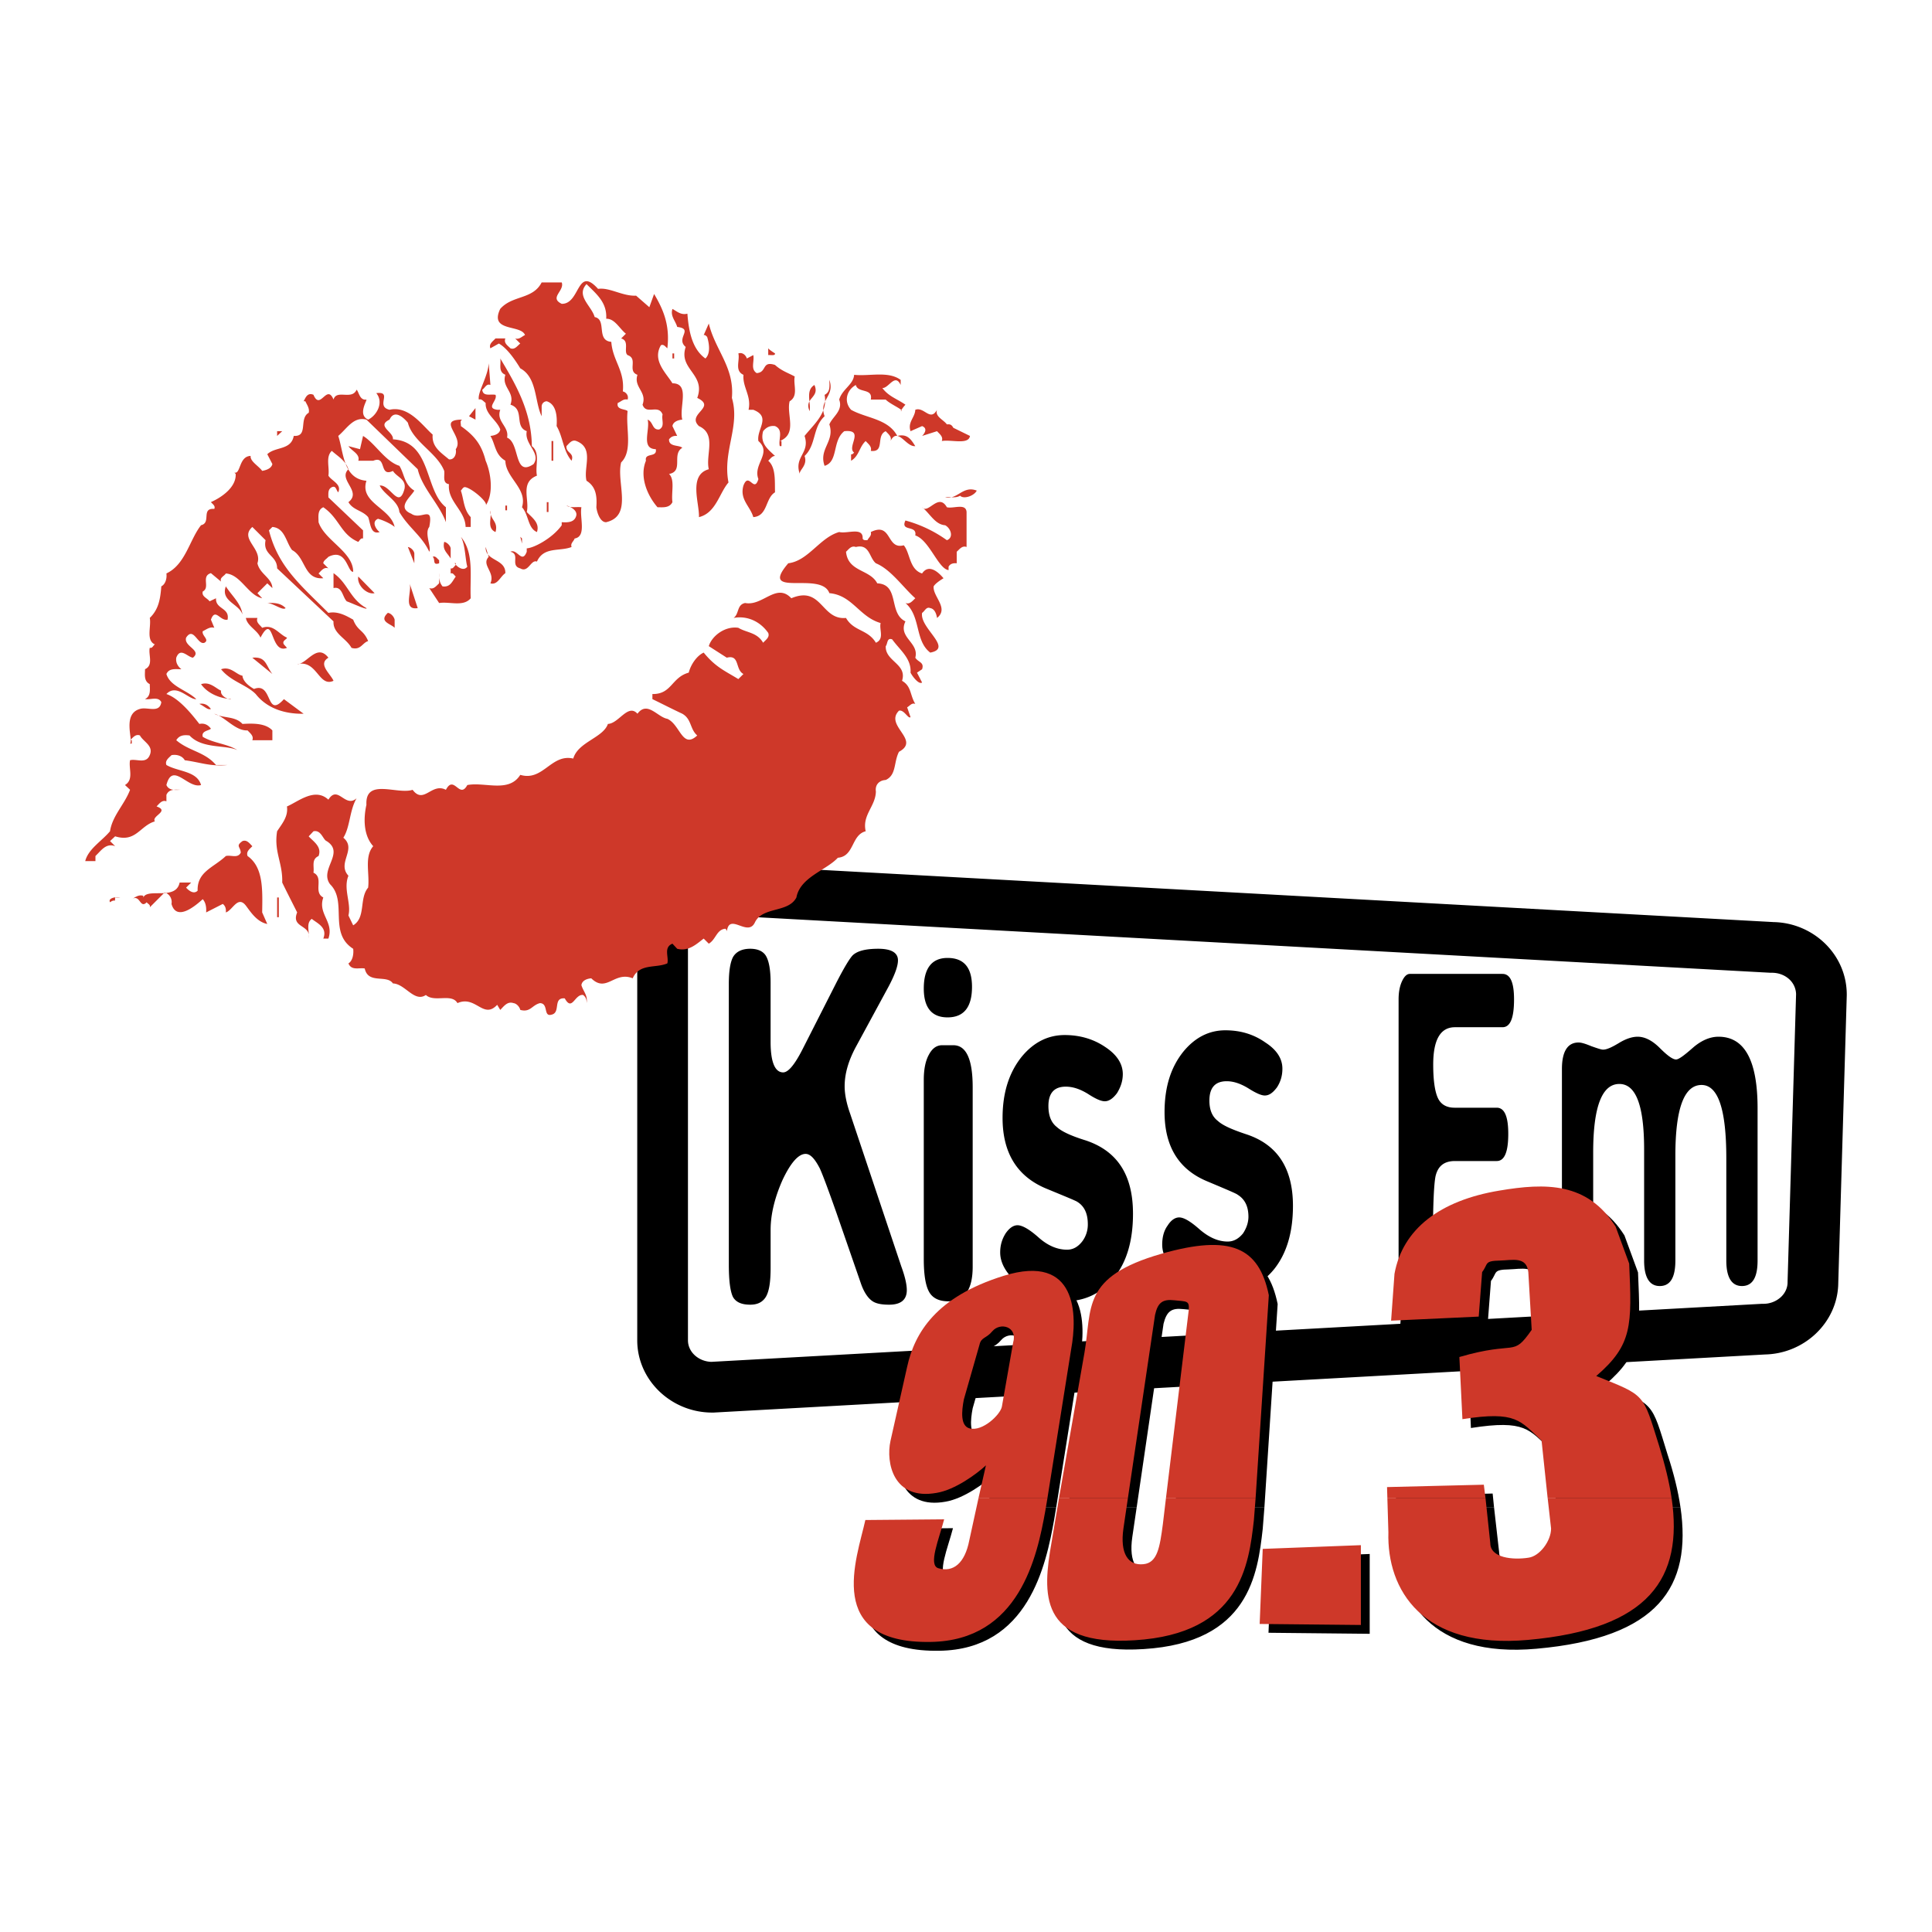
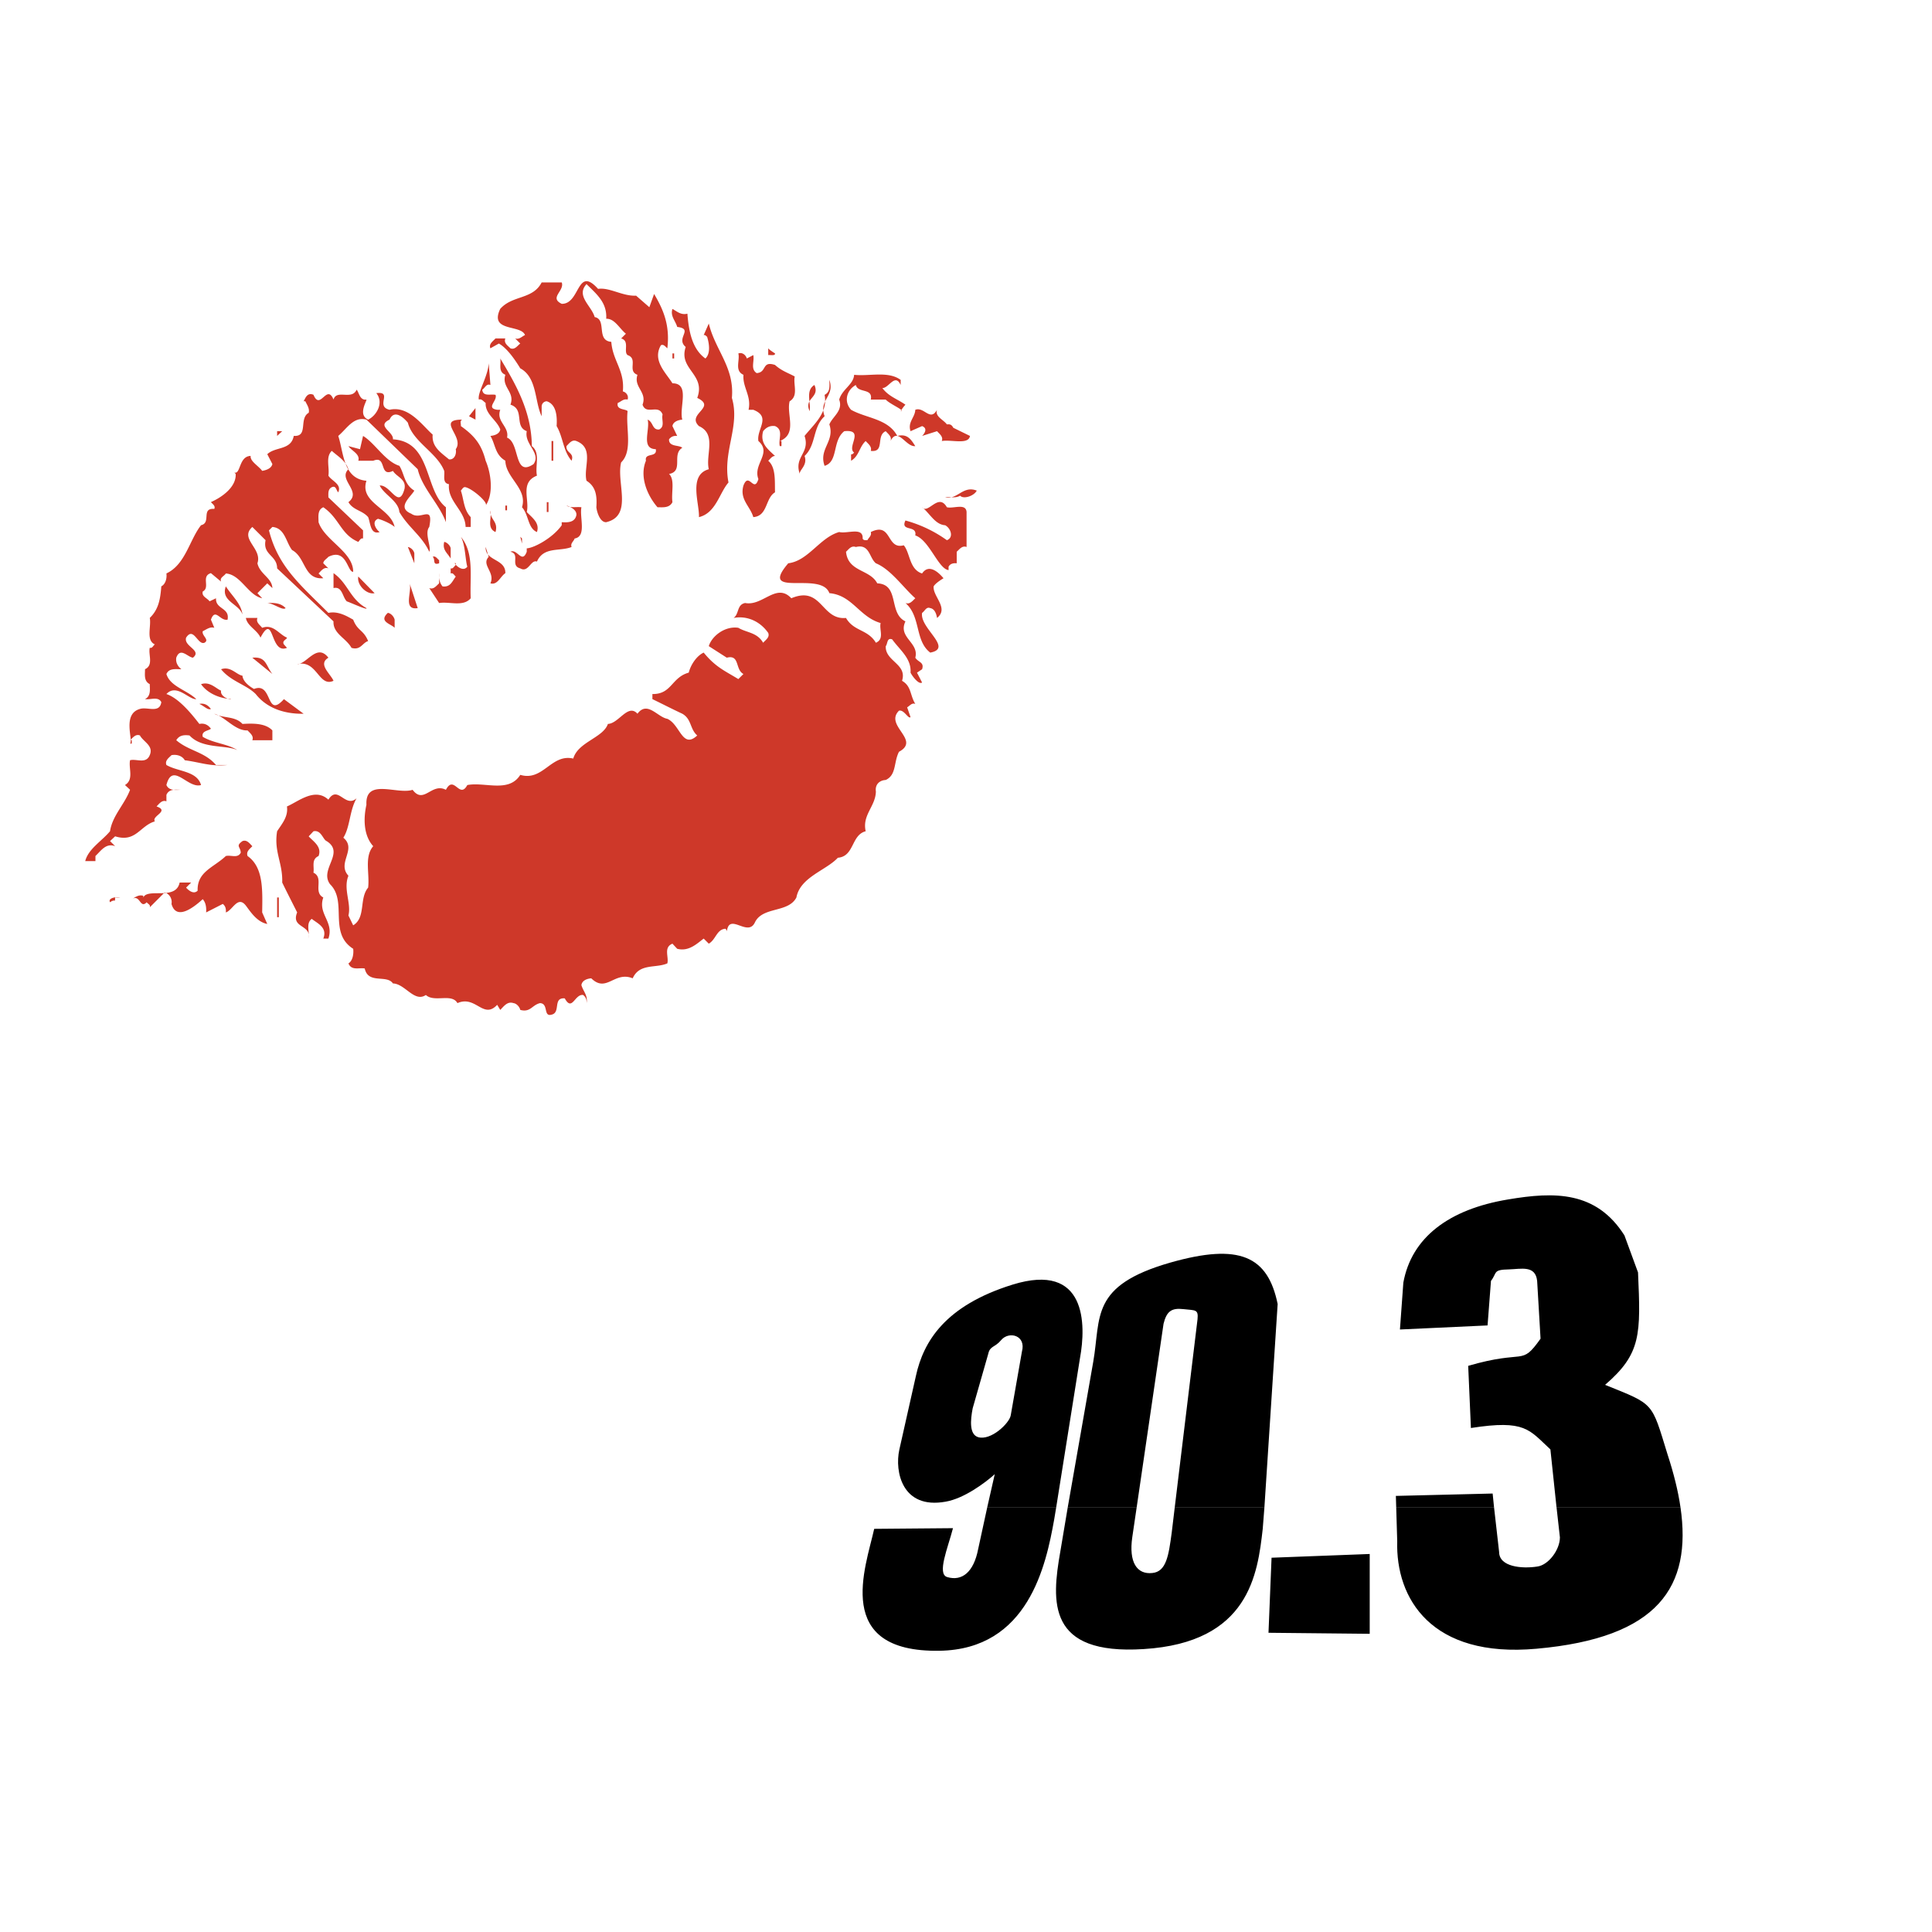
<svg xmlns="http://www.w3.org/2000/svg" width="2500" height="2500" viewBox="0 0 192.756 192.756">
  <path fill-rule="evenodd" clip-rule="evenodd" fill="#fff" d="M0 0h192.756v192.756H0V0z" />
-   <path d="M96.977 98.454c0 2.033-.813 3.05-2.439 3.05-1.559 0-2.372-.949-2.372-2.88 0-2.033.813-3.05 2.372-3.05 1.626 0 2.439.948 2.439 2.88zm-1.864 5.828c1.288 0 1.932 1.39 1.932 4.201v17.892c0 2.304-.813 3.456-2.44 3.456-.949 0-1.626-.339-1.965-1.05-.305-.61-.475-1.661-.475-3.151v-17.892c0-1.05.169-1.897.508-2.507.339-.645.78-.949 1.322-.949h1.118zM80.068 104.688l3.321-6.539c.813-1.593 1.39-2.542 1.694-2.847.475-.44 1.321-.644 2.542-.644 1.321 0 1.965.406 1.965 1.152 0 .61-.339 1.491-.949 2.643l-3.252 5.997c-.746 1.39-1.119 2.678-1.119 3.931 0 .746.17 1.66.542 2.711l5.117 15.282c.373 1.017.542 1.796.542 2.338 0 .982-.61 1.457-1.762 1.457-.746 0-1.321-.102-1.694-.372-.44-.306-.847-.915-1.152-1.83l-2.406-6.946c-.813-2.305-1.355-3.762-1.66-4.439-.508-.982-.949-1.457-1.423-1.457-.711 0-1.491.882-2.304 2.609-.779 1.762-1.186 3.423-1.186 4.981v3.761c0 1.39-.136 2.338-.475 2.914-.338.542-.847.779-1.559.779-.847 0-1.423-.237-1.728-.779-.271-.576-.407-1.626-.407-3.219V98.149c0-1.221.136-2.101.407-2.644.305-.542.881-.847 1.728-.847.678 0 1.22.203 1.525.644.338.508.508 1.423.508 2.745v5.896c0 2.033.44 3.05 1.254 3.05.509 0 1.153-.779 1.931-2.305zM175.354 110.585v15.18c0 1.695-.51 2.542-1.561 2.542-1.016 0-1.559-.847-1.559-2.542v-10.199c0-4.879-.812-7.318-2.473-7.318-1.729 0-2.609 2.338-2.609 7.048v10.47c0 1.695-.508 2.542-1.559 2.542-1.016 0-1.559-.847-1.559-2.542v-11.08c0-4.371-.812-6.539-2.473-6.539-1.729 0-2.609 2.27-2.609 6.845v10.774c0 1.695-.51 2.542-1.559 2.542-1.018 0-1.559-.949-1.559-2.847v-18.806c0-1.763.574-2.644 1.66-2.644.305 0 .711.136 1.287.373.576.203.982.339 1.152.339.373 0 .881-.237 1.559-.644.711-.441 1.355-.645 1.896-.645.713 0 1.457.373 2.203 1.119.746.745 1.287 1.151 1.627 1.151.271 0 .812-.406 1.66-1.151.848-.746 1.729-1.119 2.574-1.119 2.612.001 3.902 2.373 3.902 7.151zM149.904 97.167c.779 0 1.152.847 1.152 2.541 0 1.863-.373 2.778-1.152 2.778h-4.742c-1.457 0-2.17 1.254-2.17 3.728 0 1.593.17 2.711.475 3.354s.881.948 1.66.948h4.203c.779 0 1.15.882 1.15 2.609 0 1.796-.371 2.711-1.15 2.711h-4.168c-1.086 0-1.695.508-1.932 1.491-.17.779-.271 3.016-.271 6.709 0 2.202-.068 3.592-.238 4.168-.203.644-.678.982-1.457.982-.643 0-1.084-.203-1.355-.576-.236-.406-.371-1.151-.371-2.236V99.708c0-.678.102-1.254.305-1.729.236-.542.508-.812.812-.812h9.249zM106.33 108.416c-1.152 0-1.729.644-1.729 1.932 0 .948.271 1.66.848 2.101.473.44 1.422.881 2.846 1.321 3.186 1.051 4.744 3.456 4.744 7.319 0 2.677-.611 4.812-1.898 6.404-1.287 1.559-2.914 2.338-4.912 2.338-1.83 0-3.424-.609-4.711-1.796-1.152-1.017-1.729-2.032-1.729-3.083 0-.746.203-1.355.543-1.897.373-.542.779-.813 1.186-.813.475 0 1.186.406 2.102 1.22.914.813 1.863 1.22 2.846 1.22.576 0 1.084-.271 1.525-.847a2.805 2.805 0 0 0 .541-1.694c0-1.051-.338-1.796-1.051-2.236-.135-.102-1.219-.543-3.184-1.355-2.848-1.22-4.27-3.558-4.27-7.015 0-2.507.643-4.54 1.932-6.133 1.186-1.423 2.607-2.135 4.27-2.135 1.523 0 2.879.406 4.031 1.186 1.186.78 1.762 1.694 1.762 2.711 0 .678-.203 1.288-.576 1.897-.406.543-.812.813-1.219.813-.373 0-.916-.237-1.695-.745-.78-.476-1.491-.713-2.202-.713zM122.391 107.874c-1.152 0-1.729.644-1.729 1.932 0 .915.271 1.593.848 2.033.475.44 1.389.847 2.812 1.321 3.117 1.017 4.676 3.388 4.676 7.149 0 2.677-.643 4.777-1.896 6.337-1.254 1.524-2.848 2.304-4.846 2.304-1.797 0-3.322-.609-4.643-1.762-1.119-1.017-1.66-1.999-1.66-3.016 0-.746.17-1.39.541-1.898.34-.541.746-.812 1.152-.812.475 0 1.152.406 2.068 1.22.914.779 1.828 1.187 2.777 1.187.576 0 1.084-.271 1.525-.813.338-.509.541-1.085.541-1.661 0-1.05-.371-1.762-1.084-2.202-.102-.102-1.152-.542-3.084-1.355-2.811-1.186-4.201-3.49-4.201-6.878 0-2.475.609-4.474 1.898-6.066 1.152-1.389 2.541-2.101 4.168-2.101 1.523 0 2.846.407 3.998 1.22 1.152.746 1.693 1.627 1.693 2.609 0 .678-.168 1.287-.541 1.863-.408.543-.779.813-1.221.813-.338 0-.881-.237-1.627-.711-.777-.476-1.488-.713-2.165-.713z" fill-rule="evenodd" clip-rule="evenodd" />
-   <path d="M71.194 86.2l105.72 5.794v.002a7.577 7.577 0 0 1 5.104 2.076c1.383 1.317 2.234 3.14 2.234 5.159V99.302l-.848 28.7c-.02 1.983-.883 3.775-2.258 5.072a7.606 7.606 0 0 1-5.08 2.062v.002l-104.873 5.794h-.14a7.606 7.606 0 0 1-5.218-2.064c-1.39-1.312-2.256-3.13-2.257-5.14v-40.29c.001-2.025.863-3.848 2.248-5.161a7.596 7.596 0 0 1 5.227-2.077H71.194zm105.443 10.853L70.955 91.26a2.532 2.532 0 0 0-1.65.672c-.411.39-.667.922-.667 1.505v40.292c0 .564.252 1.083.656 1.465.424.399 1.01.654 1.662.679l104.836-5.792h.139a2.57 2.57 0 0 0 1.76-.681c.404-.382.656-.901.656-1.466v-.07l.848-28.676a2.082 2.082 0 0 0-.652-1.461c-.439-.417-1.061-.675-1.764-.675H176.637v.001z" />
  <path d="M56.044 28.177c.305.848-1.288 1.525 0 2.135 1.863.034 1.491-3.863 3.625-1.491 1.152-.169 2.44.746 3.795.678l1.321 1.152.474-1.321c.949 1.593 1.593 3.151 1.322 5.422-.203-.17-.373-.441-.644-.305-.881 1.525.508 2.745 1.152 3.795 1.796 0 .644 2.406.983 3.625-.407.034-.915.204-.983.644l.474.982c-.339-.034-.61.068-.813.339-.034.779 1.017.542 1.322.847-1.085.644.169 2.338-1.322 2.609.61.576.203 1.863.339 2.812-.305.61-.983.508-1.491.508-1.084-1.254-1.795-3.117-1.152-4.642-.17-.848 1.152-.271.982-1.152-1.524-.034-.542-1.965-.813-2.948.576.237.44 1.051 1.152.983.61-.305.203-.983.339-1.491-.406-1.084-1.626.102-1.999-.982.474-1.288-.915-1.728-.508-2.982-1.05-.373.102-1.593-.983-1.965-.44-.339.237-1.423-.644-1.66l.474-.475c-.644-.508-1.118-1.525-1.965-1.491.102-1.626-.982-2.474-1.965-3.457-1.084 1.186.508 2.168.813 3.287 1.254.237.102 2.338 1.66 2.473.136 1.897 1.356 2.847 1.152 4.947.305.068.61.407.474.813-.406-.102-.644.203-.982.339-.169.711.779.576.982.813-.203 1.694.542 3.965-.644 5.117-.508 1.999 1.22 5.32-1.491 5.964-.576.034-.915-.915-.982-1.491.068-1.05 0-2.033-.982-2.643-.339-1.322.813-3.253-1.017-3.965-.44-.169-.712.237-.983.508-.068.711.813.644.508 1.458-.847-.983-.847-2.372-1.491-3.457.068-.983-.034-2.169-.983-2.474a.521.521 0 0 0-.508.509v.982c-.711-1.457-.44-3.863-2.135-4.778-.474-.779-1.288-1.999-2.135-2.473l-.847.475c-.169-.441.237-.678.509-.983h.982c-.169.474.237.711.508.983.44.169.677-.237.982-.475l-.508-.508c.407.135.678-.204.983-.339-.407-1.084-3.592-.271-2.474-2.609 1.22-1.389 3.253-.915 4.134-2.643h2.003v.001z" fill-rule="evenodd" clip-rule="evenodd" fill="#ce3829" />
  <path d="M68.582 31.294c.136 1.83.508 3.558 1.796 4.473.542-.508.373-1.525.169-2.168-.102-.068-.169-.204-.338-.169l.508-1.152c.644 2.677 2.575 4.372 2.304 7.421.847 2.846-.949 5.32-.339 8.437-.915 1.051-1.253 3.05-2.948 3.457.067-1.355-1.084-4.202.982-4.778-.339-1.457.813-3.49-.982-4.303-1.288-1.22 1.83-1.864-.17-2.812.881-2.372-1.897-2.846-1.152-5.083-1.05-.881.847-1.795-.847-1.999-.169-.61-.711-1.085-.474-1.796.44.235.847.642 1.491.472zM77.324 35.259c.034.271-.474.136-.678.169v-.677c.102.135.407.338.678.508zM67.091 35.259h.169v.508h-.169v-.508zM74.511 35.767l.644-.339c.135.61-.305 1.389.339 1.796 1.05-.068.474-1.253 1.83-.813.678.61 1.288.779 1.966 1.152-.17.813.406 1.931-.509 2.473-.339 1.322.813 3.253-.982 3.965h.169v.508h-.169c-.169-.677.407-1.626-.475-1.999-.508-.068-.881.135-1.186.508-.339 1.22.474 1.796 1.186 2.474-.305 0-.474.305-.678.475.779.677.644 2.033.678 3.151-.982.576-.711 2.372-2.168 2.474-.305-1.084-1.389-1.762-.982-3.151.542-1.423 1.05.813 1.491-.644-.576-1.491 1.389-2.576 0-3.795-.203-1.186 1.321-2.406-.508-3.117h-.474c.305-1.39-.61-2.236-.508-3.49-.915-.407-.339-1.423-.509-2.135.405-.137.744.168.845.507zM53.062 44.509c.881.678.305 1.965.509 2.948-1.729.678-.712 2.406-1.017 3.626.542.576 1.321 1.084 1.017 1.999-.915-.373-.813-1.728-1.491-2.474.576-1.863-1.626-2.914-1.66-4.642-1.05-.61-.982-1.627-1.491-2.474.407-.034.915-.203.983-.644-.339-.949-1.525-1.525-1.457-2.643-.237-.17-.407-.44-.678-.339-.169-.678.915-2.304.983-3.626l.169 2.169c-.406-.169-.542.305-.813.474.068.711.813.407 1.322.508.237.576-1.017 1.322.169 1.491h.305c-.441 1.186.915 1.66.678 2.778 1.321.542.644 3.999 2.643 2.643.779-1.118-.949-1.965-.678-3.287-1.288-.475-.169-2.169-1.626-2.643.474-1.288-.915-1.728-.508-2.982-.745-.305-.407-1.05-.508-1.626 1.523 2.544 3.116 5.254 3.149 8.744zM89.861 37.902v.508c-.576-1.22-1.186.339-1.83.305.644.848 1.423 1.051 2.304 1.661a3.516 3.516 0 0 0-.474.644c.474-.068-1.05-.678-1.491-1.152h-1.491c.237-1.186-1.288-.61-1.491-1.457-.881.474-1.254 1.626-.475 2.474 1.491.847 3.694.881 4.608 2.609.983-.237 1.355.305 1.796 1.017-.949.102-1.728-1.965-2.474-.508.169-.44-.237-.711-.474-.982-1.017.44-.034 2.135-1.491 1.965.135-.441-.271-.711-.508-.983-.644.576-.644 1.491-1.457 1.966v-.645c.135.034.237-.102.305-.169-.779-.542 1.118-2.338-.983-2.135-1.22.949-.576 3.049-1.965 3.456-.61-1.694 1.051-2.439.475-4.134.339-.813 1.389-1.355.982-2.474.305-1.051 1.423-1.491 1.491-2.474 1.526.169 3.39-.407 4.643.508zM82.271 41.527c-1.22 1.118-.813 2.847-1.999 3.965.339.949-.576 1.423-.475 1.796-.61-1.729 1.051-2.067.475-3.795.982-1.22 2.338-2.304 1.999-4.1.61-.305.475-.949.475-1.491.576 1.66-1.085 1.965-.475 3.625zM80.78 41.019c.136-.847-.44-2.067.475-2.609.576 1.288-1.085 1.288-.475 2.609zM36.561 39.867c.034.169-.881 1.525.169 1.999.847-.406 1.592-1.694.813-2.643 1.694-.204-.136 1.321 1.321 1.66 1.932-.44 3.287 1.592 4.303 2.474-.102 1.22.78 1.762 1.626 2.473.542.068.779-.542.678-1.016.915-1.254-1.999-2.948.644-2.948-.271.102-.101.441-.135.644 1.389.982 2.067 1.864 2.474 3.457.542 1.253.813 3.287 0 4.473.305-.271-1.288-1.661-2-1.83-.237-.067-.339.203-.474.339.305.881.271 1.897.983 2.643v.983h-.509c-.034-1.661-1.83-2.542-1.66-4.27-.678-.102-.406-.848-.474-1.322-.712-1.83-3.151-2.914-3.626-4.812-.338-.406-1.321-1.423-1.83-.305-1.355.644.44 1.22.339 1.966 3.896.237 3.117 5.082 5.286 6.776V52.1c-.644-1.796-2.372-3.389-2.812-5.286l-5.117-4.947c-1.288-.339-1.931.881-2.812 1.626.542 1.626.474 4.27 2.812 4.473-.711 2.202 2.406 2.71 2.812 4.608-.373-.339-1.254-.712-1.661-.813-.711.305-.135 1.118.169 1.321-.949.305-.915-.948-1.152-1.491-.576-.678-1.491-.678-1.965-1.491 1.389-1.084-1.084-2.236 0-3.287-.305-.881-1.017-1.254-1.66-1.83-.644.61-.204 1.66-.339 2.473.339.542 1.355.848.983 1.661-.203-.169-.203-.711-.644-.508-.407.203-.339.644-.339 1.017l3.457 3.287v.813c-.237-.068-.339.203-.474.339-1.762-.746-1.864-2.338-3.49-3.457-.61.271-.475.949-.475 1.491.61 1.83 3.456 2.948 3.456 4.947-.576.068-.644-2.406-2.474-1.491-.169.203-.508.373-.508.644l.508.508c-.44-.169-.711.237-.982.508l.475.475c-1.965.169-1.729-2.067-3.117-2.812-.61-.779-.712-2.202-1.966-2.304l-.339.339c.915 3.625 3.083 5.387 5.93 8.234.983-.204 1.864.338 2.474.677.44 1.152 1.017.983 1.491 2.135-.576.17-.746.949-1.66.678-.542-.982-1.864-1.423-1.796-2.643l-5.625-5.286c0-1.322-1.457-1.322-1.152-2.812l-1.321-1.321c-1.321 1.186 1.017 2.134.508 3.625.237 1.084 1.457 1.457 1.491 2.473l-.508-.474-.982.983.474.508c-1.423-.305-2.135-2.372-3.625-2.474-.169.271-.644.407-.475.813l-1.016-.847c-1.017.305-.034 1.423-.813 1.83-.136.508.44.644.678.982l.644-.305c-.067 1.118 1.39.915 1.152 2.134-.745.17-1.22-1.22-1.66 0l.338.813c-.44-.136-.779.169-1.152.339-.136.44.711.847.169 1.152-.678.271-1.084-1.661-1.83-.509-.271.881 1.626 1.254.678 2-.542-.068-1.254-1.084-1.661 0-.068.474.135.847.508 1.152-.542 0-1.22-.135-1.491.475.373 1.253 2.033 1.593 2.982 2.507-.746.068-1.965-1.592-2.982-.508 1.322.44 2.677 2.203 3.287 2.982.508-.102.881.101 1.152.474-.17.204-.983.204-.813.813 1.084.644 2.406.678 3.456 1.321-1.22-.542-3.524-.102-4.777-1.457-.542-.068-1.017-.034-1.322.474 1.254 1.084 2.846 1.152 3.964 2.474h1.152c-1.728.169-2.711-.271-4.27-.475-.237-.44-.813-.609-1.321-.508-.271.271-.678.542-.508.982 1.152.678 3.049.576 3.456 1.999-1.322.407-2.846-2.372-3.456 0 .271.61.949.475 1.491.475-.542 0-1.22-.136-1.491.508v.644c-.44-.169-.712.237-.983.508 1.355.475-.542.949-.169 1.491-1.491.44-1.897 2.135-3.964 1.491l-.508.474.508.508c-.915-.339-1.39.44-1.965.982v.508H8.504c.305-1.22 1.66-1.999 2.474-2.982.237-1.559 1.457-2.677 1.999-4.134l-.508-.475c.915-.542.339-1.66.508-2.474.644-.169 1.593.407 1.965-.508.407-.949-.644-1.322-.982-1.965-.44-.169-.712.237-.983.474h.169v.339h-.169c.339-.339-.813-2.948.983-3.456.745-.237 1.965.474 2.135-.678-.305-.61-1.118-.203-1.626-.305.61-.305.474-.982.474-1.491-.609-.305-.474-.949-.474-1.491.881-.406.305-1.457.474-2.135.271.068.339-.237.508-.338-.915-.407-.339-1.796-.508-2.643.881-.848 1.051-1.864 1.152-3.151.406-.204.576-.779.508-1.288 1.897-.881 2.304-3.354 3.456-4.812 1.05-.237-.034-1.728 1.321-1.626.136-.305-.169-.475-.338-.678 1.152-.509 2.541-1.525 2.473-2.812l-.135-.136c.644.203.44-1.626 1.626-1.66-.068.542.779.982 1.152 1.491.407-.068.915-.237 1.017-.678l-.508-.983c.813-.779 2.372-.373 2.643-1.83 1.491.102.475-1.728 1.491-2.304.102-.44-.17-.779-.339-1.152h-.169c.169-.271.338-.915.982-.644.678 1.626 1.321-1.152 2 .475.305-1.051 1.83.102 2.304-.983.236.243.304 1.09.982.988zM46.793 41.527l.645-.813v1.152l-.645-.339z" fill-rule="evenodd" clip-rule="evenodd" fill="#ce3829" />
  <path d="M93.487 40.884c-.237.678.644.982.983 1.457.338-.034.474.034.644.339l1.661.813c-.136.915-1.864.339-2.812.508.169-.44-.237-.711-.475-.982l-1.491.474c-.101.102.78-.677 0-.982l-1.152.508c-.305-.915.441-1.355.475-2.135.88-.339 1.489 1.22 2.167 0zM54.384 41.866l.169 1.627-.169-1.627zM27.649 43.493v-.474h.508l-.508.474zM39.847 46.475c.509.813.475 1.864 1.491 2.474-.373.644-1.796 1.694-.305 2.304.983.711 2.237-.983 1.796 1.322-.508.609.237 2.033 0 2.474-.711-1.559-2.101-2.44-2.982-3.965-.102-1.118-1.491-1.694-1.965-2.643 1.084-.102 1.898 2.44 2.474.339.203-.982-.78-1.186-1.152-1.796-1.423.678-.576-1.593-1.965-1.016h-1.491c.203-.678-.678-.983-.983-1.458l1.152.305.305-1.322c1.186.712 2.202 2.541 3.625 2.982zM55.028 44.001h.169v1.966h-.169v-1.966zM97.451 48.948c-.271.542-1.321.881-1.66.508-.44.271-1.016.102-1.491.169 1.22.272 1.762-1.219 3.151-.677zM54.553 50.101h.17v.982h-.17v-.982zM96.435 51.083v3.49c-.44-.169-.712.237-.983.475V56.2c-.339-.034-.644.034-.813.339v.339c-1.017-.102-1.932-3.016-3.321-3.457.203-1.084-1.525-.339-.983-1.491a12.884 12.884 0 0 1 4.134 1.965c.678-.237.44-1.152-.169-1.491-1.017-.067-1.525-1.186-2.305-1.796.61.746 1.627-1.491 2.474 0 .644.17 1.898-.44 1.966.475zM50.419 50.439h.17v.475h-.17v-.475zM58.009 50.608c-.203 1.017.542 2.915-.678 3.118-.101.305-.44.474-.305.847-1.186.475-2.778-.068-3.456 1.457-.61-.237-.847 1.152-1.661.678-1.05-.271.034-1.423-.982-1.66.677-.339 1.152 1.253 1.626 0v-.339c.712-.034 2.575-1.016 3.49-2.304V52.1c.609.034 1.287.034 1.457-.678.102-.576-.712-.915-.983-.982.408.27.984.101 1.492.168zM49.437 53.082c-.915-.406-.339-1.457-.509-2.135-.067.915.814 1.051.509 2.135zM86.066 53.726c.068.203.305.169.475.169.136-.271.44-.44.339-.813 2.135-1.05 1.524 1.796 3.287 1.322.644.745.542 2.406 1.83 2.812.678-1.016 1.661-.101 2.135.475.441-.237-.745.373-.982.813-.102 1.017 1.559 2.168.339 3.151-.067-.407-.237-.915-.678-.983-.406-.169-.542.305-.813.475-.271 1.525 3.152 3.524.813 3.964-1.559-1.186-.915-3.592-2.474-4.947.44.169.712-.237.983-.474-1.22-1.084-2.44-2.88-3.931-3.49-.678-.542-.61-1.965-1.999-1.626-.475-.169-.712.237-.983.475.203 2.033 2.372 1.728 3.117 3.151 2.271.102 1.085 2.982 2.812 3.795-.779 1.626 1.39 2.101.983 3.625.305.474.915.44.677 1.152l-.508.339.508.983c-.305.237-.948-.576-1.152-.983.102-1.423-1.084-2.271-1.83-3.32-.542-.204-.44.44-.644.677-.068 1.525 2.168 1.762 1.626 3.457.949.542.779 1.423 1.322 2.304-.373-.135-.542.203-.813.338l.338.983c-.237.204-.644-.779-1.152-.644-1.491 1.491 2.203 2.914 0 4.1-.542 1.05-.237 2.304-1.321 2.812-.644.034-1.084.475-.983 1.152-.034 1.491-1.389 2.338-1.017 3.964-1.457.373-1.118 2.508-2.779 2.644-1.152 1.253-3.761 1.931-4.134 3.964-.813 1.558-3.354.881-4.134 2.473-.711 1.559-2.609-1.084-2.812.983.034-.169-.068-.271-.136-.339-.881.068-.948 1.084-1.66 1.491l-.508-.508c-.678.508-1.491 1.321-2.644 1.017l-.474-.509c-.915.373-.339 1.322-.508 1.966-1.152.508-2.778-.034-3.457 1.49-1.83-.745-2.609 1.491-4.134 0-.407.034-.915.204-.983.678.17.61.678 1.051.509 1.796.034-.339-.068-.609-.339-.812-.848-.103-1.084 1.694-1.83.339-1.22-.102-.373 1.423-1.321 1.626-.847.237-.271-1.118-1.152-1.152-.813.204-.949.949-1.965.678-.068-.305-.373-.644-.678-.678-.61-.203-.949.306-1.321.678l-.305-.508c-1.39 1.491-2.135-.982-3.965-.17-.576-1.017-2.304-.034-3.151-.812-1.152.778-2.067-1.118-3.287-1.152-.61-.915-2.474.102-2.812-1.491-.576-.102-1.321.237-1.626-.508.407-.237.542-.915.474-1.457-2.507-1.593-.542-4.71-2.304-6.438-1.118-1.491 1.524-3.117-.339-4.303-.373-.136-.542-1.152-1.321-.983l-.474.506c.406.474 1.355 1.016.982 1.965-.745.339-.407 1.051-.508 1.66 1.084.509-.068 1.932.983 2.474-.576 1.66 1.084 2.406.508 4.1h-.508c.44-1.118-.61-1.525-1.152-1.966-.61.44-.203 1.322-.305 1.966.271-1.423-1.796-1.017-1.152-2.609-.508-1.017-1.017-1.999-1.491-2.982.068-1.965-.847-3.05-.508-5.117.508-.779 1.118-1.457.982-2.474 1.118-.474 2.779-1.931 4.134-.677.949-1.525 1.661.881 2.812-.136-.711 1.22-.644 2.881-1.321 3.931 1.389 1.152-.678 2.507.508 3.795-.542 1.322.305 2.745 0 3.964l.474.983c1.288-.779.576-2.677 1.491-3.761.169-1.389-.406-3.083.508-4.134-.982-1.084-.982-2.779-.678-4.134-.136-2.711 3.083-.983 4.608-1.491 1.118 1.491 1.897-.746 3.321 0 .813-1.559 1.355.983 2.135-.475 1.762-.339 4.134.813 5.286-1.017 2.271.678 3.083-2.135 5.286-1.626.475-1.661 2.982-2.067 3.457-3.456 1.084-.034 1.999-2.067 2.948-1.017.982-1.321 1.999.339 2.982.508 1.287.576 1.491 3.05 2.981 1.661-.745-.644-.542-1.626-1.49-2.169-1.017-.474-2-.982-2.982-1.457v-.508c1.932.034 1.897-1.66 3.626-2.135.203-.813.813-1.694 1.491-1.999 1.186 1.457 2.134 1.83 3.456 2.643l.509-.508c-.847-.44-.339-1.965-1.661-1.626l-1.796-1.152c.305-1.016 1.626-2.033 2.948-1.83.847.508 1.864.44 2.474 1.491.271-.305.677-.542.508-.983-.881-1.253-2.236-1.728-3.456-1.491.576-.407.305-1.322 1.152-1.491 1.762.339 3.118-2.067 4.608-.474 3.05-1.288 2.982 2.203 5.456 1.965.779 1.355 2.168 1.118 2.982 2.474.881-.373.305-1.322.474-1.966-2.135-.61-2.812-2.778-5.116-2.981-.813-2.271-7.15.576-4.1-2.982 1.999-.237 3.151-2.576 5.083-3.118.778.205 2.405-.541 2.337.645zM46.963 59.69c-.746.881-2.101.305-3.151.474l-.983-1.491c.441.17.711-.237.983-.474v-1.016c-.034.508.034.948.339 1.321.779.102.949-.475 1.321-.983-.169-.135-.271-.406-.508-.305v-.508c.237.067.339-.203.508-.339V56.2c-.407-.237.61 1.05 1.152.339-.204-.678-.204-2.237-.644-2.982 1.355 1.626.882 3.964.983 6.133z" fill-rule="evenodd" clip-rule="evenodd" fill="#ce3829" />
  <path fill-rule="evenodd" clip-rule="evenodd" fill="#ce3829" d="M52.08 54.234l-.17-.677.17.169v.508zM44.964 54.708v1.017c-.339-.577-.847-.848-.644-1.661.271.035.61.374.644.644zM41.338 55.217v.983l-.644-1.626c.271.033.61.338.644.643zM50.419 57.183c-.508.338-.779 1.22-1.491 1.016.509-1.118-.948-1.83-.169-2.643l-.305-.982c-.068 1.422 1.999 1.152 1.965 2.609zM43.812 55.895v.305c-.712.237-.339-.407-.644-.644.271-.136.44.17.644.339zM36.561 60.672c.136.237-1.322-.44-1.965-.678-.44-.44-.44-1.525-1.321-1.322v-1.49c1.456 1.017 1.625 2.576 3.286 3.49zM37.374 59.182c-.813.169-1.796-.847-1.626-1.661l1.626 1.661zM41.677 60.672c-1.525.237-.542-1.66-.813-2.474l.813 2.474zM24.193 61.316c-.339-1.084-2.203-1.322-1.661-2.812.576.914 1.525 1.694 1.661 2.812zM28.496 60.672c-.305.271-1.186-.474-1.83-.508.712-.034 1.355 0 1.83.508zM39.373 61.824v.813c-.373-.406-1.626-.61-.678-1.491.305.035.61.374.678.678zM25.684 61.655c-.169.44.237.678.474.982 1.118-.406 1.661.644 2.474.982 0 .17-.542.305-.305.678l.305.338c-1.728.712-1.253-3.659-2.643-1.017-.305-.745-1.322-1.152-1.458-1.965h1.153v.002zM32.765 65.62c-1.084.644.204 1.592.509 2.304-1.491.678-1.627-2.135-3.626-1.66.982 0 1.965-2.135 3.117-.644zM27.174 67.246l-1.999-1.626c1.389-.136 1.322.745 1.999 1.626zM24.193 67.416c.034.576.711 1.084 1.152 1.321 1.897-.746 1.152 3.05 2.982 1.017l1.965 1.457c-1.898.034-3.66-.542-4.778-1.965-.949-.949-2.474-1.254-3.457-2.474.949-.339 1.526.542 2.136.644zM22.058 68.906c-.135.61.983.983.983.847-1.321-.102-2.406-.677-2.982-1.491.88-.304 1.49.441 1.999.644zM21.042 70.736c-.305.135-.644-.271-1.152-.508.507-.102.88.135 1.152.508zM24.193 72.228c1.118-.068 2.304-.068 2.981.644v.982h-1.999c.169-.44-.237-.711-.475-.982-1.22.067-2.236-1.355-3.321-1.661.882.474 2.068.203 2.814 1.017zM25.175 84.426c-.237.271-.644.508-.475.982 1.593 1.118 1.491 3.389 1.457 5.625l.508 1.152c-1.05-.204-1.694-1.254-2.135-1.83-.813-1.05-1.321.475-1.999.678.034-.339-.034-.644-.305-.847l-1.66.847c.034-.508-.034-.982-.339-1.321-.711.644-2.609 2.27-3.117.474a1.009 1.009 0 0 0-.678-1.152l-1.491 1.491c.102-.271-.203-.339-.305-.508-.678.711-.644-.847-1.491-.305.373-.204.678-.475 1.152-.339v.169c.44-.983 3.253.338 3.626-1.491h1.152l-.508.508c.305.339.779.678 1.152.305-.068-1.897 1.592-2.304 2.812-3.457.508-.135 1.186.271 1.491-.339-.034-.61-.542-.644.17-1.152.441-.168.712.238.983.51zM11.486 89.542c-.034.61.067.068-.508.474-.237-.406.576-.576 1.016-.474h-.508zM27.649 89.542h.169v1.966h-.169v-1.966z" />
  <path d="M98.502 150.365l-.914 4.202c-.441 2.27-1.593 3.219-3.084 2.778-1.05-.305.068-2.914.576-4.879l-7.861.067c-.847 3.829-4.168 12.334 6.506 12.164 8.877-.135 10.639-8.539 11.454-13.113l.203-1.22h-6.88v.001zm8.031 0l-.746 4.439c-.881 5.015-1.322 10.335 8.303 9.725 10.57-.644 11.385-7.522 11.893-11.995l.17-2.169h-8.945l-.305 2.542c-.307 2.304-.543 3.896-1.932 4.032-1.525.169-2.373-1.051-2-3.592l.439-2.982h-6.877zm32.766 0l.102 3.389c-.17 5.727 3.389 11.69 13.893 10.741 12.199-1.084 15.52-6.201 14.367-14.13h-12.367l.338 3.016c0 1.254-1.152 2.778-2.27 2.915-1.525.236-3.795.033-3.795-1.458l-.508-4.473h-9.76zm-2.643 12.64v-7.963l-9.793.372-.305 7.488 10.098.103z" fill-rule="evenodd" clip-rule="evenodd" />
  <path d="M105.381 150.365l2.371-14.875c.611-3.321.678-9.624-6.742-7.319-6.744 2.101-8.878 5.692-9.624 9.081l-1.661 7.387c-.474 2.169.271 5.964 4.608 5.185 1.83-.305 3.932-1.863 4.914-2.744l-.746 3.286h6.88v-.001zm8.029 0l2.678-18.298c.305-1.22.779-1.592 1.965-1.457 1.221.136 1.525 0 1.424 1.017l-2.27 18.738h8.945l1.32-20.263c-.982-4.777-3.795-6.1-10.707-4.134-8.031 2.304-6.912 5.421-7.691 9.894l-2.541 14.503h6.877zm35.649 0l-.137-1.355-9.656.237.033 1.118h9.76zm18.601 0c-.236-1.626-.678-3.388-1.287-5.252-1.627-5.286-1.287-4.947-6.234-6.946 3.625-3.117 3.559-5.049 3.287-11.216l-1.355-3.693c-2.812-4.439-6.98-4.371-11.59-3.592-5.963.982-9.656 3.829-10.469 8.302l-.34 4.676 8.742-.406.34-4.439c.643-.847.168-1.118 1.795-1.151 1.221-.034 2.643-.44 2.812 1.151l.34 5.761c-2 2.812-1.424 1.017-7.219 2.711l.271 6.201c5.455-.848 5.795.169 7.93 2.135l.609 5.76h12.368v-.002zm-67.769-16.671c.779-.915 2.508-.475 2.068 1.152l-1.119 6.37c-.135.779-1.965 2.541-3.252 2.169-.882-.271-.78-1.661-.543-2.881l1.559-5.455c.169-.778.677-.61 1.287-1.355z" fill-rule="evenodd" clip-rule="evenodd" />
-   <path d="M97.621 149.484l-.916 4.202c-.44 2.27-1.592 3.219-3.083 2.778-1.05-.306.067-2.914.576-4.88l-7.861.068c-.847 3.829-4.168 12.334 6.506 12.164 8.877-.135 10.639-8.539 11.454-13.113l.203-1.22h-6.879v.001zm8.031 0l-.746 4.439c-.881 5.015-1.322 10.335 8.301 9.725 10.572-.644 11.387-7.522 11.895-11.995l.17-2.169h-8.945l-.307 2.575c-.305 2.305-.541 3.863-1.93 3.999-1.525.169-2.373-1.051-2-3.592l.439-2.982h-6.877zm32.766 0l.102 3.389c-.17 5.727 3.389 11.69 13.928 10.741 12.164-1.084 15.484-6.201 14.332-14.13h-12.367l.338 3.016c0 1.254-1.152 2.778-2.27 2.914-1.525.237-3.795.034-3.795-1.457l-.475-4.473h-9.793zm-2.643 12.64v-7.963l-9.793.372-.305 7.489 10.098.102z" fill-rule="evenodd" clip-rule="evenodd" fill="#ce3829" />
-   <path d="M104.5 149.484l2.371-14.875c.609-3.321.678-9.624-6.742-7.319-6.744 2.101-8.878 5.692-9.624 9.081l-1.661 7.387c-.474 2.169.271 5.964 4.608 5.185 1.83-.305 3.965-1.863 4.914-2.745l-.746 3.287h6.88v-.001zm8.029 0l2.711-18.298c.271-1.22.746-1.592 1.932-1.457 1.221.136 1.525 0 1.424 1.017l-2.27 18.738h8.945l1.32-20.263c-.982-4.778-3.795-6.1-10.707-4.135-8.031 2.305-6.912 5.422-7.691 9.895l-2.541 14.503h6.877zm35.682 0l-.17-1.355-9.656.237.033 1.118h9.793zm18.568 0c-.236-1.626-.678-3.388-1.254-5.252-1.66-5.286-1.32-4.947-6.268-6.946 3.625-3.117 3.557-5.049 3.287-11.216l-1.355-3.693c-2.812-4.439-6.98-4.371-11.59-3.592-5.93.982-9.656 3.829-10.471 8.302l-.338 4.676 8.742-.406.34-4.439c.643-.847.168-1.118 1.795-1.152 1.219-.033 2.643-.439 2.812 1.152l.338 5.761c-1.965 2.812-1.422 1.017-7.217 2.711l.305 6.2c5.422-.847 5.762.17 7.896 2.135l.609 5.761h12.369v-.002zM99.01 132.813c.779-.915 2.541-.475 2.068 1.152l-1.119 6.37c-.135.779-1.932 2.541-3.253 2.169-.881-.271-.779-1.661-.542-2.881l1.559-5.455c.17-.778.677-.609 1.287-1.355z" fill-rule="evenodd" clip-rule="evenodd" fill="#ce3829" />
</svg>